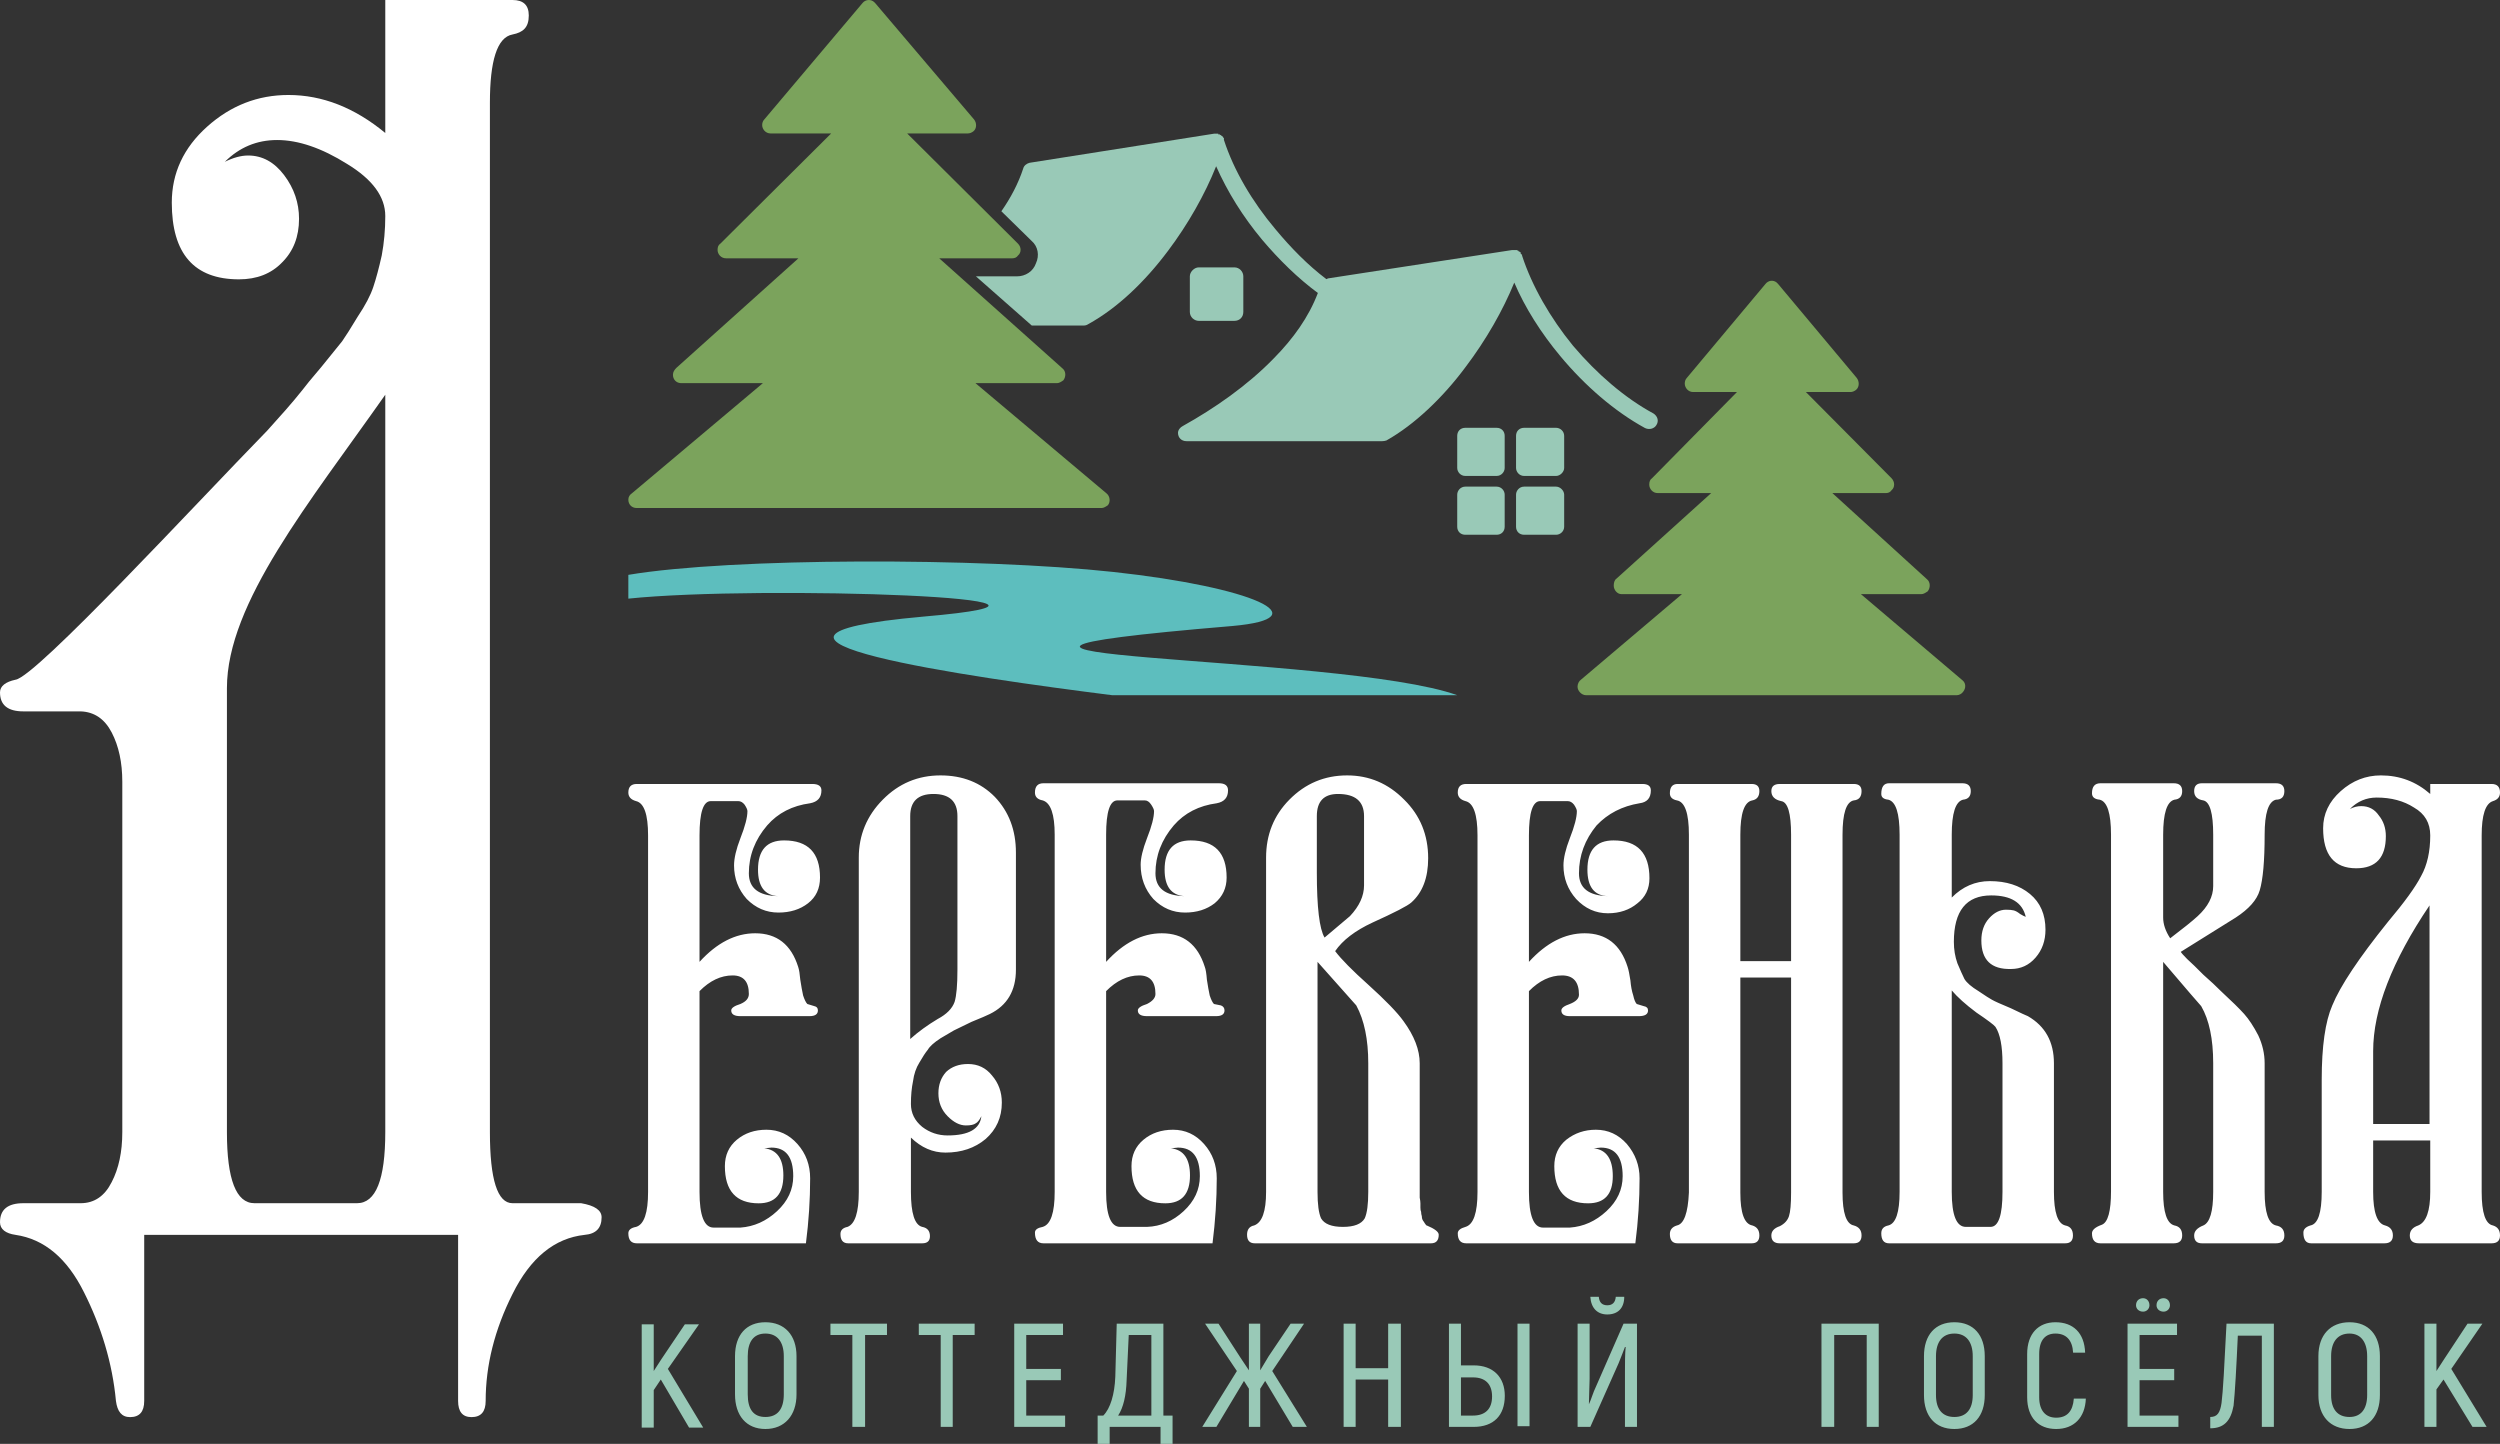
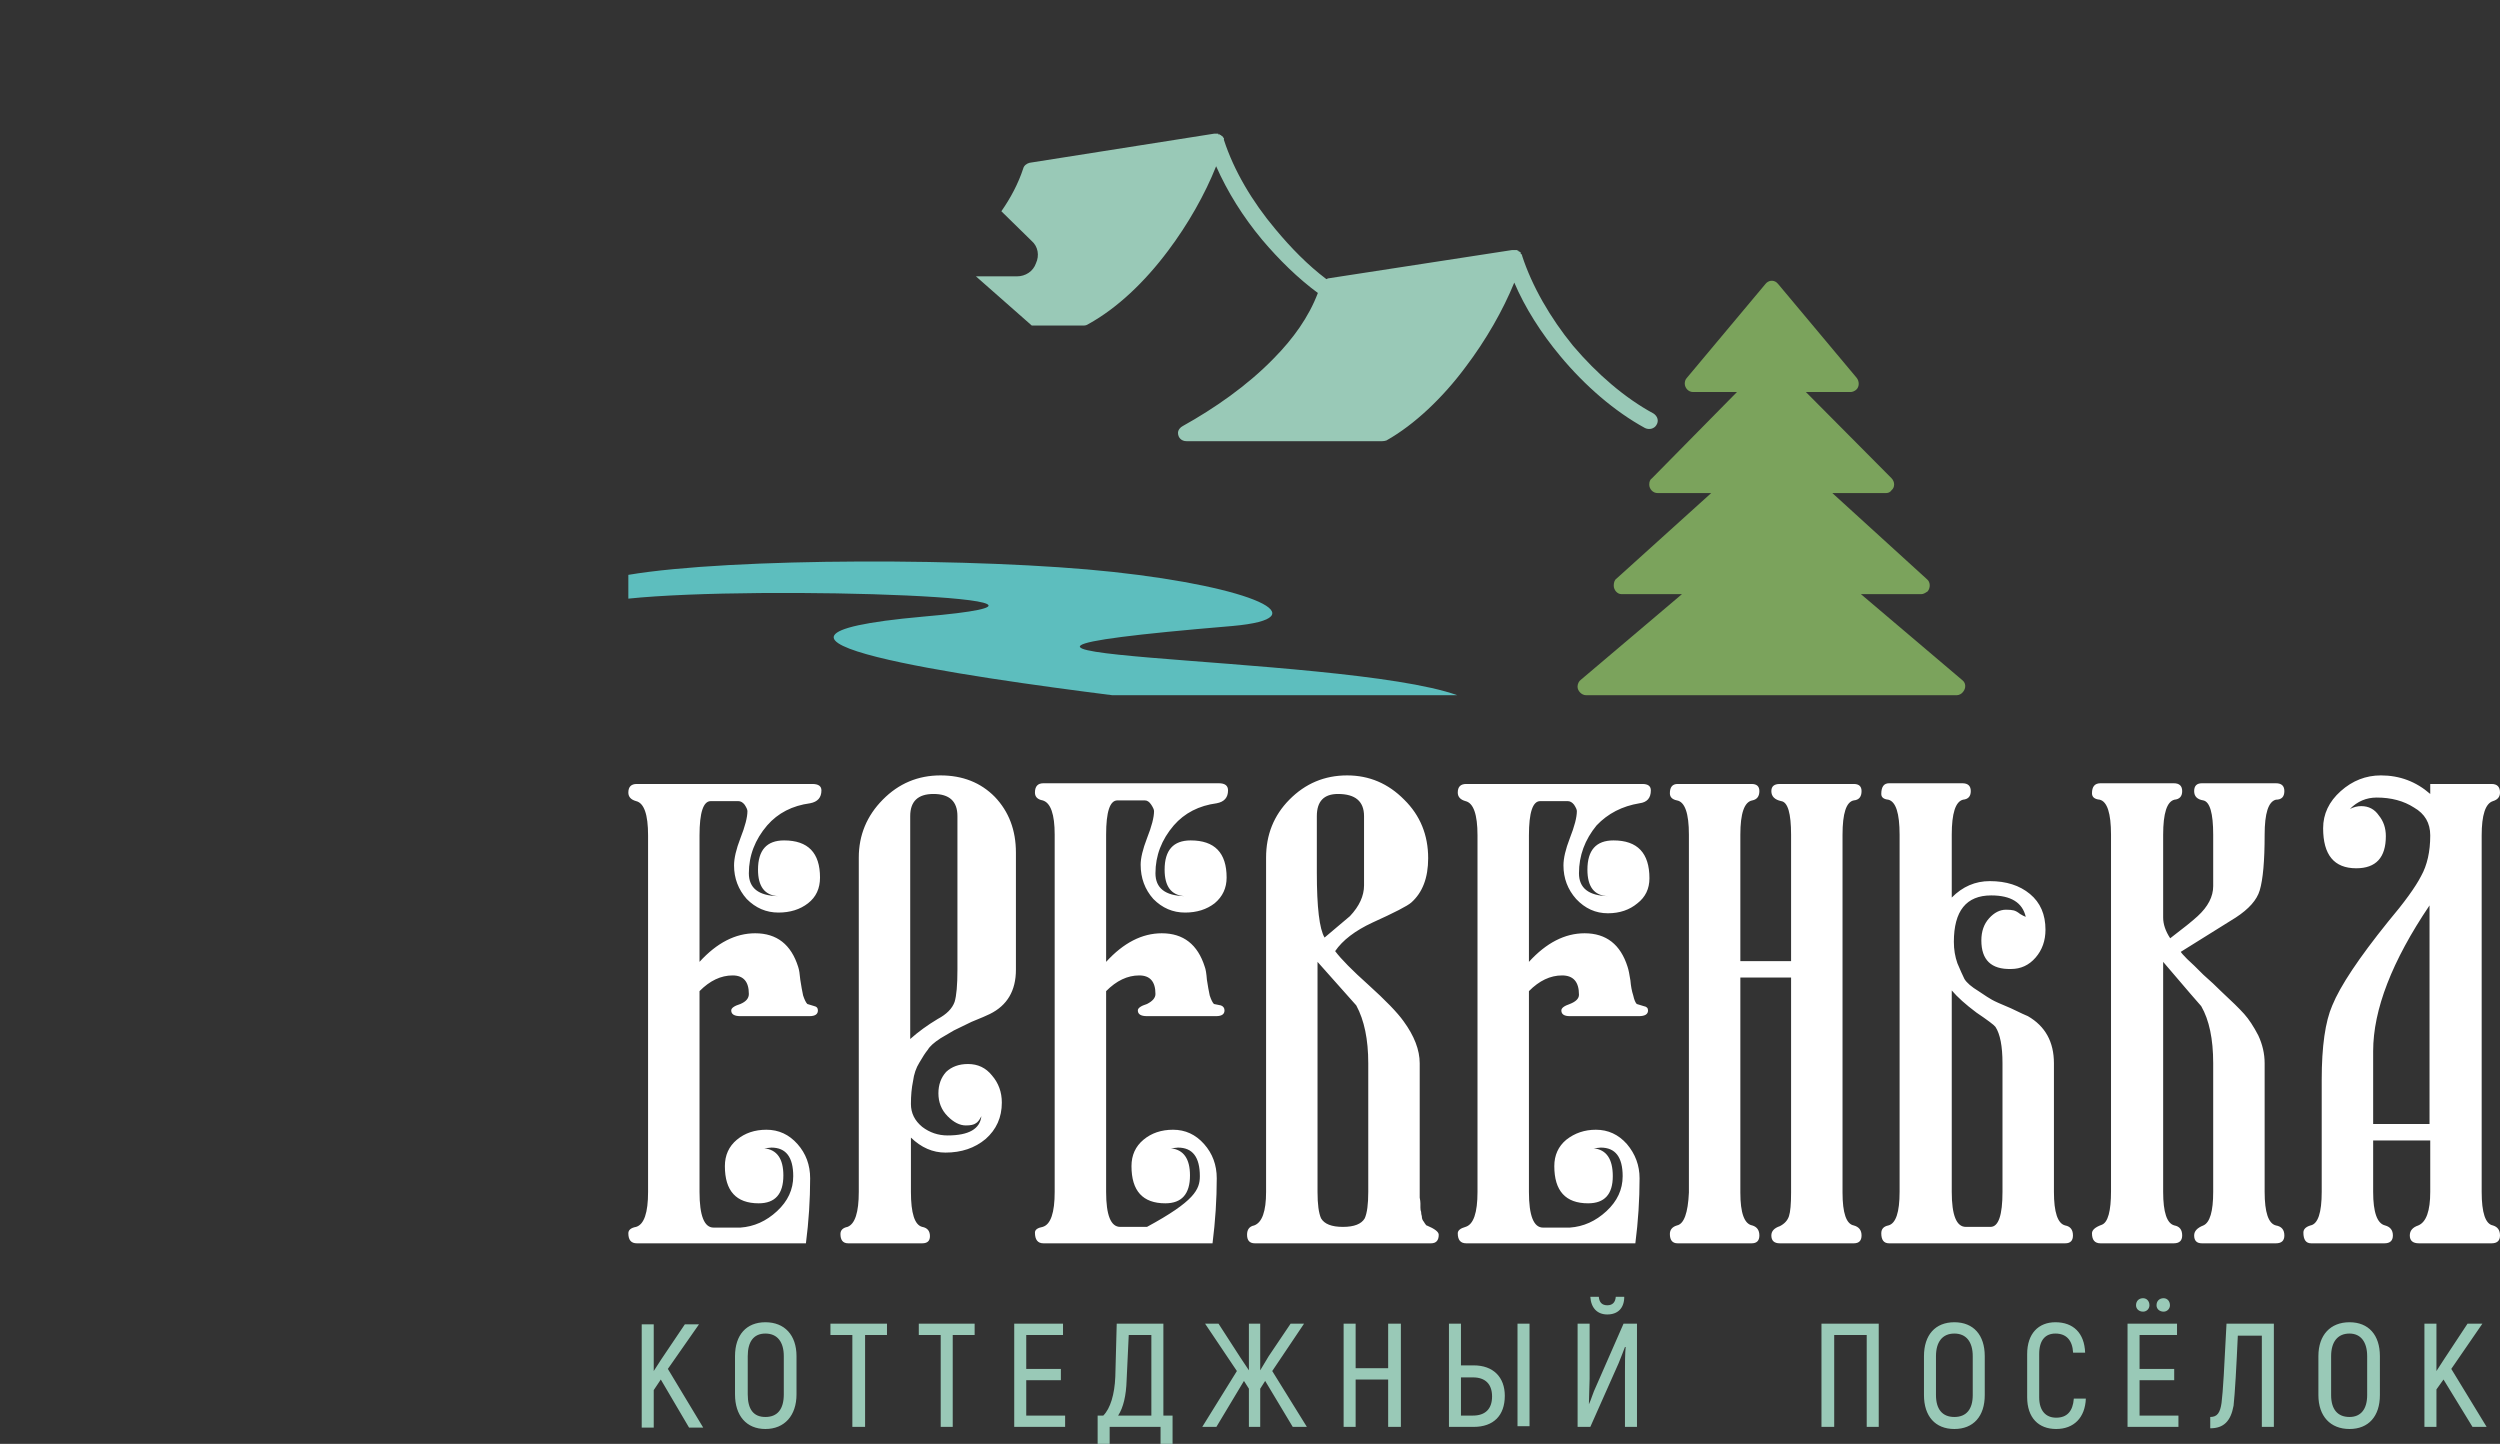
<svg xmlns="http://www.w3.org/2000/svg" width="187" height="108" viewBox="0 0 187 108" fill="none">
  <rect x="0" y="0" width="187" height="108" fill="#333333" stroke="none" />
-   <path fill-rule="evenodd" clip-rule="evenodd" d="M47.633 93C47.211 93 47 92.751 47 92.252C47 92.002 47.193 91.842 47.58 91.771C48.177 91.593 48.476 90.72 48.476 89.153V62.489C48.476 60.921 48.177 60.066 47.58 59.924C47.193 59.817 47 59.603 47 59.282C47 58.855 47.211 58.641 47.633 58.641H60.758C61.214 58.641 61.443 58.801 61.443 59.122C61.443 59.657 61.162 59.977 60.599 60.084C59.264 60.262 58.192 60.814 57.384 61.74C56.47 62.809 56.014 64.002 56.014 65.321C56.014 66.425 56.734 66.995 58.175 67.031C57.191 66.959 56.699 66.3 56.699 65.053C56.699 63.593 57.349 62.863 58.649 62.863C60.441 62.863 61.337 63.789 61.337 65.641C61.337 66.46 61.039 67.102 60.441 67.565C59.844 68.028 59.106 68.26 58.227 68.26C57.314 68.26 56.523 67.921 55.855 67.244C55.223 66.532 54.907 65.695 54.907 64.733C54.907 64.198 55.065 63.522 55.381 62.702C55.732 61.812 55.908 61.135 55.908 60.672C55.908 60.565 55.838 60.405 55.697 60.191C55.557 60.013 55.399 59.924 55.223 59.924H53.167C52.605 59.924 52.324 60.779 52.324 62.489V71.947C53.624 70.522 55.012 69.809 56.488 69.809C58.104 69.809 59.176 70.646 59.703 72.321C59.774 72.534 59.826 72.855 59.861 73.282C59.932 73.746 60.002 74.137 60.072 74.458C60.178 74.779 60.283 74.992 60.389 75.099L60.916 75.26C61.091 75.295 61.179 75.402 61.179 75.58C61.179 75.865 60.968 76.008 60.547 76.008H55.381C54.924 76.008 54.696 75.865 54.696 75.58C54.696 75.402 54.924 75.242 55.381 75.099C55.803 74.921 56.014 74.672 56.014 74.351C56.014 73.425 55.609 72.962 54.801 72.962C53.923 72.962 53.097 73.354 52.324 74.137V89.153C52.324 90.934 52.675 91.824 53.378 91.824H55.381C56.4 91.753 57.314 91.344 58.122 90.595C58.93 89.847 59.334 88.975 59.334 87.977C59.334 86.552 58.79 85.84 57.7 85.84L57.173 85.893C58.122 86 58.596 86.677 58.596 87.924C58.596 89.313 57.981 90.008 56.752 90.008C55.065 90.008 54.221 89.081 54.221 87.229C54.221 86.41 54.52 85.751 55.117 85.252C55.715 84.753 56.453 84.504 57.331 84.504C58.245 84.504 59.018 84.86 59.651 85.573C60.283 86.285 60.599 87.14 60.599 88.137C60.599 89.74 60.494 91.361 60.283 93H47.633ZM75.991 72.534C75.991 74.102 75.341 75.206 74.041 75.847C73.83 75.954 73.373 76.15 72.67 76.435C72.002 76.756 71.563 76.969 71.352 77.076C71.177 77.183 70.843 77.379 70.351 77.664C69.859 77.985 69.543 78.27 69.402 78.519C69.226 78.733 69.016 79.053 68.77 79.481C68.524 79.873 68.365 80.336 68.295 80.87C68.19 81.369 68.137 81.939 68.137 82.58C68.137 83.257 68.418 83.827 68.981 84.29C69.543 84.718 70.175 84.931 70.878 84.931C72.459 84.931 73.303 84.45 73.408 83.489C73.268 83.773 73.127 83.952 72.987 84.023C72.846 84.13 72.6 84.183 72.249 84.183C71.792 84.183 71.335 83.952 70.878 83.489C70.421 83.025 70.193 82.456 70.193 81.779C70.193 81.137 70.386 80.603 70.773 80.176C71.194 79.784 71.739 79.588 72.407 79.588C73.145 79.588 73.742 79.873 74.199 80.443C74.691 81.013 74.937 81.689 74.937 82.473C74.937 83.578 74.533 84.486 73.724 85.198C72.916 85.875 71.915 86.214 70.72 86.214C69.771 86.214 68.91 85.84 68.137 85.092V89.153C68.137 90.756 68.418 91.629 68.981 91.771C69.367 91.842 69.56 92.074 69.56 92.466C69.56 92.822 69.367 93 68.981 93H63.446C63.059 93 62.866 92.768 62.866 92.305C62.866 92.02 63.042 91.842 63.393 91.771C63.955 91.557 64.237 90.684 64.237 89.153V64.145C64.237 62.471 64.834 61.028 66.029 59.817C67.223 58.605 68.664 58 70.351 58C72.002 58 73.355 58.534 74.41 59.603C75.464 60.707 75.991 62.097 75.991 63.771V72.534ZM71.616 61.046C71.616 59.941 71.019 59.389 69.824 59.389C68.664 59.389 68.084 59.941 68.084 61.046V77.718C68.682 77.183 69.367 76.684 70.14 76.221C70.808 75.865 71.229 75.438 71.405 74.939C71.546 74.476 71.616 73.674 71.616 72.534V61.046ZM78.047 93C77.625 93 77.414 92.733 77.414 92.198C77.414 91.985 77.607 91.842 77.994 91.771C78.591 91.593 78.89 90.72 78.89 89.153V62.435C78.89 60.903 78.591 60.048 77.994 59.87C77.607 59.799 77.414 59.603 77.414 59.282C77.414 58.819 77.625 58.588 78.047 58.588H91.172C91.629 58.588 91.857 58.766 91.857 59.122C91.857 59.657 91.576 59.977 91.013 60.084C89.678 60.262 88.606 60.814 87.798 61.74C86.885 62.809 86.428 64.002 86.428 65.321C86.428 66.425 87.148 66.995 88.589 67.031C87.605 66.959 87.113 66.3 87.113 65.053C87.113 63.593 87.763 62.863 89.063 62.863C90.855 62.863 91.751 63.789 91.751 65.641C91.751 66.425 91.453 67.066 90.855 67.565C90.258 68.028 89.52 68.26 88.642 68.26C87.728 68.26 86.937 67.921 86.27 67.244C85.637 66.532 85.321 65.677 85.321 64.679C85.321 64.181 85.479 63.522 85.795 62.702C86.147 61.812 86.322 61.135 86.322 60.672C86.322 60.565 86.252 60.405 86.112 60.191C85.971 59.977 85.813 59.87 85.637 59.87H83.581C83.019 59.87 82.738 60.725 82.738 62.435V71.947C84.038 70.522 85.426 69.809 86.902 69.809C88.519 69.809 89.59 70.646 90.118 72.321C90.188 72.499 90.24 72.819 90.276 73.282C90.346 73.746 90.416 74.137 90.486 74.458C90.592 74.779 90.697 74.992 90.803 75.099L91.33 75.206C91.506 75.277 91.593 75.402 91.593 75.58C91.593 75.865 91.382 76.008 90.961 76.008H85.795C85.338 76.008 85.11 75.865 85.11 75.58C85.11 75.402 85.338 75.242 85.795 75.099C86.217 74.885 86.428 74.636 86.428 74.351C86.428 73.425 86.024 72.962 85.215 72.962C84.337 72.962 83.511 73.354 82.738 74.137V89.153C82.738 90.898 83.089 91.771 83.792 91.771H85.795C86.814 91.735 87.728 91.344 88.536 90.595C89.344 89.847 89.749 88.975 89.749 87.977C89.749 86.552 89.204 85.84 88.114 85.84L87.587 85.893C88.536 86 89.011 86.677 89.011 87.924C89.011 89.313 88.396 90.008 87.166 90.008C85.479 90.008 84.635 89.081 84.635 87.229C84.635 86.41 84.934 85.751 85.532 85.252C86.129 84.753 86.867 84.504 87.746 84.504C88.659 84.504 89.432 84.86 90.065 85.573C90.697 86.285 91.013 87.14 91.013 88.137C91.013 89.705 90.908 91.326 90.697 93H78.047ZM99.869 71.145C100.326 71.751 101.152 72.588 102.346 73.656C103.647 74.832 104.525 75.74 104.982 76.382C105.79 77.486 106.194 78.537 106.194 79.534V89.153C106.194 89.224 106.194 89.366 106.194 89.58C106.229 89.758 106.247 89.901 106.247 90.008C106.247 90.079 106.247 90.186 106.247 90.328C106.247 90.471 106.265 90.578 106.3 90.649C106.3 90.756 106.317 90.863 106.352 90.969C106.352 91.076 106.37 91.165 106.405 91.237C106.44 91.308 106.475 91.361 106.511 91.397C106.546 91.468 106.581 91.522 106.616 91.557C106.651 91.629 106.686 91.664 106.721 91.664C107.319 91.913 107.617 92.145 107.617 92.359C107.617 92.786 107.424 93 107.038 93H93.86C93.473 93 93.28 92.786 93.28 92.359C93.28 91.967 93.456 91.735 93.807 91.664C94.405 91.45 94.703 90.613 94.703 89.153V64.145C94.703 62.435 95.283 60.992 96.443 59.817C97.638 58.605 99.078 58 100.765 58C102.417 58 103.84 58.605 105.035 59.817C106.229 60.992 106.827 62.453 106.827 64.198C106.827 65.659 106.405 66.763 105.562 67.511C105.281 67.761 104.314 68.26 102.663 69.008C101.362 69.613 100.431 70.326 99.869 71.145ZM99.078 70.13L100.976 68.527C101.679 67.779 102.03 67.013 102.03 66.229V61.046C102.03 59.941 101.38 59.389 100.08 59.389C99.026 59.389 98.499 59.941 98.499 61.046V65.267C98.499 67.868 98.692 69.489 99.078 70.13ZM98.551 89.153C98.551 90.079 98.639 90.738 98.815 91.13C99.061 91.557 99.605 91.771 100.449 91.771C101.292 91.771 101.837 91.557 102.083 91.13C102.259 90.738 102.346 90.079 102.346 89.153V79.534C102.346 77.753 102.048 76.31 101.45 75.206L98.551 71.947V89.153ZM109.673 93C109.251 93 109.041 92.751 109.041 92.252C109.041 92.038 109.234 91.878 109.62 91.771C110.218 91.593 110.517 90.72 110.517 89.153V62.489C110.517 60.921 110.218 60.066 109.62 59.924C109.234 59.817 109.041 59.603 109.041 59.282C109.041 58.855 109.251 58.641 109.673 58.641H122.851C123.273 58.641 123.483 58.801 123.483 59.122C123.483 59.692 123.202 60.013 122.64 60.084C121.34 60.298 120.268 60.85 119.425 61.74C118.546 62.809 118.107 64.002 118.107 65.321C118.107 66.425 118.827 66.995 120.268 67.031C119.249 66.995 118.739 66.336 118.739 65.053C118.739 63.593 119.39 62.863 120.69 62.863C122.482 62.863 123.378 63.807 123.378 65.695C123.378 66.478 123.079 67.102 122.482 67.565C121.885 68.064 121.147 68.313 120.268 68.313C119.354 68.313 118.564 67.957 117.896 67.244C117.264 66.532 116.947 65.695 116.947 64.733C116.947 64.198 117.105 63.522 117.422 62.702C117.773 61.812 117.949 61.135 117.949 60.672C117.949 60.565 117.879 60.405 117.738 60.191C117.597 60.013 117.439 59.924 117.264 59.924H115.208C114.646 59.924 114.364 60.779 114.364 62.489V71.947C115.665 70.522 117.053 69.809 118.529 69.809C120.145 69.809 121.217 70.646 121.744 72.321C121.814 72.534 121.885 72.873 121.955 73.336C121.99 73.763 122.06 74.137 122.166 74.458C122.236 74.779 122.324 74.992 122.429 75.099L122.956 75.26C123.167 75.295 123.273 75.402 123.273 75.58C123.273 75.865 123.044 76.008 122.587 76.008H117.422C117 76.008 116.789 75.865 116.789 75.58C116.789 75.402 117 75.242 117.422 75.099C117.879 74.921 118.107 74.689 118.107 74.405C118.107 73.443 117.685 72.962 116.842 72.962C115.963 72.962 115.138 73.354 114.364 74.137V89.153C114.364 90.934 114.716 91.824 115.419 91.824H117.422C118.441 91.753 119.354 91.344 120.163 90.595C120.971 89.847 121.375 88.975 121.375 87.977C121.375 86.552 120.83 85.84 119.741 85.84L119.214 85.893C120.163 86 120.637 86.695 120.637 87.977C120.637 89.331 120.022 90.008 118.792 90.008C117.105 90.008 116.262 89.081 116.262 87.229C116.262 86.41 116.561 85.751 117.158 85.252C117.791 84.753 118.529 84.504 119.372 84.504C120.286 84.504 121.059 84.86 121.691 85.573C122.324 86.321 122.64 87.175 122.64 88.137C122.64 89.74 122.535 91.361 122.324 93H109.673ZM130.178 71.893H133.973V62.435C133.973 60.832 133.727 59.995 133.235 59.924C132.743 59.817 132.497 59.567 132.497 59.175C132.497 58.819 132.708 58.641 133.13 58.641H138.664C139.051 58.641 139.244 58.819 139.244 59.175C139.244 59.603 139.051 59.835 138.664 59.87C138.102 59.977 137.821 60.832 137.821 62.435V89.206C137.821 90.738 138.102 91.557 138.664 91.664C139.051 91.771 139.244 92.02 139.244 92.412C139.244 92.804 139.051 93 138.664 93H133.13C132.708 93 132.497 92.804 132.497 92.412C132.497 92.092 132.708 91.86 133.13 91.718C133.481 91.539 133.709 91.29 133.815 90.969C133.92 90.649 133.973 90.061 133.973 89.206V73.122H130.178V89.206C130.178 90.738 130.476 91.557 131.074 91.664C131.425 91.771 131.601 92.02 131.601 92.412C131.601 92.804 131.408 93 131.021 93H125.486C125.1 93 124.907 92.768 124.907 92.305C124.907 91.985 125.082 91.771 125.434 91.664C125.961 91.557 126.26 90.738 126.33 89.206V62.435C126.33 60.832 126.031 59.977 125.434 59.87C125.082 59.799 124.907 59.621 124.907 59.336C124.907 58.873 125.1 58.641 125.486 58.641H131.021C131.408 58.641 131.601 58.819 131.601 59.175C131.601 59.567 131.425 59.799 131.074 59.87C130.476 59.977 130.178 60.832 130.178 62.435V71.893ZM155.057 92.412C155.057 92.804 154.864 93 154.477 93H141.3C140.913 93 140.72 92.751 140.72 92.252C140.72 91.931 140.896 91.735 141.247 91.664C141.809 91.522 142.09 90.684 142.09 89.153V62.435C142.09 60.832 141.809 59.959 141.247 59.817C140.896 59.781 140.72 59.639 140.72 59.389C140.72 58.855 140.913 58.588 141.3 58.588H146.782C147.203 58.588 147.414 58.784 147.414 59.175C147.414 59.567 147.221 59.781 146.834 59.817C146.272 59.959 145.991 60.832 145.991 62.435V67.137C146.799 66.318 147.748 65.908 148.837 65.908C150.067 65.908 151.069 66.229 151.842 66.87C152.615 67.511 153.002 68.402 153.002 69.542C153.002 70.361 152.756 71.056 152.264 71.626C151.772 72.196 151.157 72.481 150.419 72.481C148.943 72.516 148.205 71.804 148.205 70.344C148.205 69.667 148.398 69.115 148.785 68.687C149.171 68.26 149.593 68.046 150.05 68.046C150.296 68.046 150.489 68.064 150.63 68.099C150.77 68.135 150.928 68.224 151.104 68.366C151.28 68.473 151.42 68.544 151.526 68.58C151.28 67.511 150.419 66.977 148.943 66.977C147.08 66.977 146.149 68.135 146.149 70.45C146.149 71.02 146.237 71.555 146.413 72.053C146.624 72.552 146.799 72.944 146.94 73.229C147.115 73.514 147.467 73.817 147.994 74.137C148.521 74.494 148.855 74.707 148.995 74.779C149.171 74.885 149.646 75.099 150.419 75.42C151.157 75.776 151.578 75.972 151.684 76.008C152.984 76.756 153.634 77.931 153.634 79.534V89.153C153.634 90.684 153.915 91.522 154.477 91.664C154.864 91.735 155.057 91.985 155.057 92.412ZM149.786 79.534C149.786 78.252 149.61 77.344 149.259 76.809C149.154 76.667 148.679 76.31 147.836 75.74C147.028 75.135 146.413 74.583 145.991 74.084V89.153C145.991 90.898 146.342 91.771 147.045 91.771H148.89C149.487 91.771 149.786 90.898 149.786 89.153V79.534ZM163.122 71.198C163.157 71.27 163.315 71.448 163.596 71.733C163.913 72.018 164.317 72.41 164.809 72.908C165.336 73.371 165.775 73.781 166.126 74.137C166.935 74.885 167.515 75.455 167.866 75.847C168.217 76.239 168.569 76.773 168.92 77.45C169.236 78.127 169.395 78.822 169.395 79.534V89.153C169.395 90.684 169.676 91.522 170.238 91.664C170.66 91.735 170.87 91.985 170.87 92.412C170.87 92.804 170.66 93 170.238 93H164.703C164.317 93 164.123 92.804 164.123 92.412C164.123 92.092 164.352 91.842 164.809 91.664C165.301 91.45 165.547 90.613 165.547 89.153V79.534C165.547 77.718 165.248 76.293 164.651 75.26C164.545 75.153 163.596 74.048 161.804 71.947V89.153C161.804 90.684 162.085 91.522 162.648 91.664C163.034 91.735 163.227 91.985 163.227 92.412C163.227 92.804 163.017 93 162.595 93H157.113C156.691 93 156.48 92.751 156.48 92.252C156.48 92.002 156.726 91.789 157.218 91.611C157.675 91.433 157.904 90.595 157.904 89.099V62.435C157.904 60.832 157.622 59.959 157.06 59.817C156.674 59.781 156.48 59.621 156.48 59.336C156.48 58.837 156.691 58.588 157.113 58.588H162.595C163.017 58.588 163.227 58.784 163.227 59.175C163.227 59.567 163.034 59.781 162.648 59.817C162.085 59.959 161.804 60.832 161.804 62.435V68.633C161.804 69.132 161.98 69.649 162.331 70.183C163.315 69.435 164.001 68.883 164.387 68.527C165.16 67.814 165.547 67.066 165.547 66.282V62.435C165.547 60.832 165.301 59.977 164.809 59.87C164.352 59.799 164.123 59.567 164.123 59.175C164.123 58.784 164.317 58.588 164.703 58.588H170.238C170.66 58.588 170.87 58.784 170.87 59.175C170.87 59.603 170.66 59.817 170.238 59.817C169.676 59.959 169.395 60.832 169.395 62.435C169.395 64.394 169.272 65.784 169.026 66.603C168.815 67.316 168.217 67.992 167.233 68.633L163.122 71.198ZM186.367 58.641C186.789 58.641 187 58.855 187 59.282C187 59.603 186.824 59.817 186.473 59.924C185.911 60.102 185.629 60.957 185.629 62.489V89.153C185.629 90.72 185.911 91.557 186.473 91.664C186.824 91.771 187 92.02 187 92.412C187 92.804 186.789 93 186.367 93H180.938C180.481 93 180.253 92.804 180.253 92.412C180.253 92.056 180.464 91.807 180.885 91.664C181.483 91.415 181.782 90.578 181.782 89.153V85.305H177.512V89.153C177.512 90.684 177.811 91.522 178.408 91.664C178.795 91.771 178.988 92.02 178.988 92.412C178.988 92.804 178.777 93 178.355 93H172.873C172.487 93 172.294 92.733 172.294 92.198C172.294 91.949 172.469 91.771 172.821 91.664C173.383 91.557 173.664 90.72 173.664 89.153V80.763C173.664 78.27 173.928 76.417 174.455 75.206C175.052 73.746 176.44 71.662 178.619 68.954C179.849 67.494 180.675 66.354 181.096 65.534C181.553 64.715 181.782 63.7 181.782 62.489C181.782 61.562 181.377 60.868 180.569 60.405C179.796 59.906 178.865 59.657 177.776 59.657C177.003 59.657 176.335 59.941 175.773 60.511C176.054 60.369 176.335 60.298 176.616 60.298C177.178 60.298 177.617 60.529 177.934 60.992C178.285 61.42 178.461 61.936 178.461 62.542C178.461 64.145 177.723 64.947 176.247 64.947C174.595 64.947 173.77 63.949 173.77 61.954C173.77 60.885 174.209 59.959 175.087 59.175C175.966 58.392 176.967 58 178.092 58C179.497 58 180.727 58.463 181.782 59.389V58.641H186.367ZM181.729 84.076V67.725C178.918 71.893 177.512 75.527 177.512 78.626V84.076H181.729Z" fill="white" />
+   <path fill-rule="evenodd" clip-rule="evenodd" d="M47.633 93C47.211 93 47 92.751 47 92.252C47 92.002 47.193 91.842 47.58 91.771C48.177 91.593 48.476 90.72 48.476 89.153V62.489C48.476 60.921 48.177 60.066 47.58 59.924C47.193 59.817 47 59.603 47 59.282C47 58.855 47.211 58.641 47.633 58.641H60.758C61.214 58.641 61.443 58.801 61.443 59.122C61.443 59.657 61.162 59.977 60.599 60.084C59.264 60.262 58.192 60.814 57.384 61.74C56.47 62.809 56.014 64.002 56.014 65.321C56.014 66.425 56.734 66.995 58.175 67.031C57.191 66.959 56.699 66.3 56.699 65.053C56.699 63.593 57.349 62.863 58.649 62.863C60.441 62.863 61.337 63.789 61.337 65.641C61.337 66.46 61.039 67.102 60.441 67.565C59.844 68.028 59.106 68.26 58.227 68.26C57.314 68.26 56.523 67.921 55.855 67.244C55.223 66.532 54.907 65.695 54.907 64.733C54.907 64.198 55.065 63.522 55.381 62.702C55.732 61.812 55.908 61.135 55.908 60.672C55.908 60.565 55.838 60.405 55.697 60.191C55.557 60.013 55.399 59.924 55.223 59.924H53.167C52.605 59.924 52.324 60.779 52.324 62.489V71.947C53.624 70.522 55.012 69.809 56.488 69.809C58.104 69.809 59.176 70.646 59.703 72.321C59.774 72.534 59.826 72.855 59.861 73.282C59.932 73.746 60.002 74.137 60.072 74.458C60.178 74.779 60.283 74.992 60.389 75.099L60.916 75.26C61.091 75.295 61.179 75.402 61.179 75.58C61.179 75.865 60.968 76.008 60.547 76.008H55.381C54.924 76.008 54.696 75.865 54.696 75.58C54.696 75.402 54.924 75.242 55.381 75.099C55.803 74.921 56.014 74.672 56.014 74.351C56.014 73.425 55.609 72.962 54.801 72.962C53.923 72.962 53.097 73.354 52.324 74.137V89.153C52.324 90.934 52.675 91.824 53.378 91.824H55.381C56.4 91.753 57.314 91.344 58.122 90.595C58.93 89.847 59.334 88.975 59.334 87.977C59.334 86.552 58.79 85.84 57.7 85.84L57.173 85.893C58.122 86 58.596 86.677 58.596 87.924C58.596 89.313 57.981 90.008 56.752 90.008C55.065 90.008 54.221 89.081 54.221 87.229C54.221 86.41 54.52 85.751 55.117 85.252C55.715 84.753 56.453 84.504 57.331 84.504C58.245 84.504 59.018 84.86 59.651 85.573C60.283 86.285 60.599 87.14 60.599 88.137C60.599 89.74 60.494 91.361 60.283 93H47.633ZM75.991 72.534C75.991 74.102 75.341 75.206 74.041 75.847C73.83 75.954 73.373 76.15 72.67 76.435C72.002 76.756 71.563 76.969 71.352 77.076C71.177 77.183 70.843 77.379 70.351 77.664C69.859 77.985 69.543 78.27 69.402 78.519C69.226 78.733 69.016 79.053 68.77 79.481C68.524 79.873 68.365 80.336 68.295 80.87C68.19 81.369 68.137 81.939 68.137 82.58C68.137 83.257 68.418 83.827 68.981 84.29C69.543 84.718 70.175 84.931 70.878 84.931C72.459 84.931 73.303 84.45 73.408 83.489C73.268 83.773 73.127 83.952 72.987 84.023C72.846 84.13 72.6 84.183 72.249 84.183C71.792 84.183 71.335 83.952 70.878 83.489C70.421 83.025 70.193 82.456 70.193 81.779C70.193 81.137 70.386 80.603 70.773 80.176C71.194 79.784 71.739 79.588 72.407 79.588C73.145 79.588 73.742 79.873 74.199 80.443C74.691 81.013 74.937 81.689 74.937 82.473C74.937 83.578 74.533 84.486 73.724 85.198C72.916 85.875 71.915 86.214 70.72 86.214C69.771 86.214 68.91 85.84 68.137 85.092V89.153C68.137 90.756 68.418 91.629 68.981 91.771C69.367 91.842 69.56 92.074 69.56 92.466C69.56 92.822 69.367 93 68.981 93H63.446C63.059 93 62.866 92.768 62.866 92.305C62.866 92.02 63.042 91.842 63.393 91.771C63.955 91.557 64.237 90.684 64.237 89.153V64.145C64.237 62.471 64.834 61.028 66.029 59.817C67.223 58.605 68.664 58 70.351 58C72.002 58 73.355 58.534 74.41 59.603C75.464 60.707 75.991 62.097 75.991 63.771V72.534ZM71.616 61.046C71.616 59.941 71.019 59.389 69.824 59.389C68.664 59.389 68.084 59.941 68.084 61.046V77.718C68.682 77.183 69.367 76.684 70.14 76.221C70.808 75.865 71.229 75.438 71.405 74.939C71.546 74.476 71.616 73.674 71.616 72.534V61.046ZM78.047 93C77.625 93 77.414 92.733 77.414 92.198C77.414 91.985 77.607 91.842 77.994 91.771C78.591 91.593 78.89 90.72 78.89 89.153V62.435C78.89 60.903 78.591 60.048 77.994 59.87C77.607 59.799 77.414 59.603 77.414 59.282C77.414 58.819 77.625 58.588 78.047 58.588H91.172C91.629 58.588 91.857 58.766 91.857 59.122C91.857 59.657 91.576 59.977 91.013 60.084C89.678 60.262 88.606 60.814 87.798 61.74C86.885 62.809 86.428 64.002 86.428 65.321C86.428 66.425 87.148 66.995 88.589 67.031C87.605 66.959 87.113 66.3 87.113 65.053C87.113 63.593 87.763 62.863 89.063 62.863C90.855 62.863 91.751 63.789 91.751 65.641C91.751 66.425 91.453 67.066 90.855 67.565C90.258 68.028 89.52 68.26 88.642 68.26C87.728 68.26 86.937 67.921 86.27 67.244C85.637 66.532 85.321 65.677 85.321 64.679C85.321 64.181 85.479 63.522 85.795 62.702C86.147 61.812 86.322 61.135 86.322 60.672C86.322 60.565 86.252 60.405 86.112 60.191C85.971 59.977 85.813 59.87 85.637 59.87H83.581C83.019 59.87 82.738 60.725 82.738 62.435V71.947C84.038 70.522 85.426 69.809 86.902 69.809C88.519 69.809 89.59 70.646 90.118 72.321C90.188 72.499 90.24 72.819 90.276 73.282C90.346 73.746 90.416 74.137 90.486 74.458C90.592 74.779 90.697 74.992 90.803 75.099L91.33 75.206C91.506 75.277 91.593 75.402 91.593 75.58C91.593 75.865 91.382 76.008 90.961 76.008H85.795C85.338 76.008 85.11 75.865 85.11 75.58C85.11 75.402 85.338 75.242 85.795 75.099C86.217 74.885 86.428 74.636 86.428 74.351C86.428 73.425 86.024 72.962 85.215 72.962C84.337 72.962 83.511 73.354 82.738 74.137V89.153C82.738 90.898 83.089 91.771 83.792 91.771H85.795C89.344 89.847 89.749 88.975 89.749 87.977C89.749 86.552 89.204 85.84 88.114 85.84L87.587 85.893C88.536 86 89.011 86.677 89.011 87.924C89.011 89.313 88.396 90.008 87.166 90.008C85.479 90.008 84.635 89.081 84.635 87.229C84.635 86.41 84.934 85.751 85.532 85.252C86.129 84.753 86.867 84.504 87.746 84.504C88.659 84.504 89.432 84.86 90.065 85.573C90.697 86.285 91.013 87.14 91.013 88.137C91.013 89.705 90.908 91.326 90.697 93H78.047ZM99.869 71.145C100.326 71.751 101.152 72.588 102.346 73.656C103.647 74.832 104.525 75.74 104.982 76.382C105.79 77.486 106.194 78.537 106.194 79.534V89.153C106.194 89.224 106.194 89.366 106.194 89.58C106.229 89.758 106.247 89.901 106.247 90.008C106.247 90.079 106.247 90.186 106.247 90.328C106.247 90.471 106.265 90.578 106.3 90.649C106.3 90.756 106.317 90.863 106.352 90.969C106.352 91.076 106.37 91.165 106.405 91.237C106.44 91.308 106.475 91.361 106.511 91.397C106.546 91.468 106.581 91.522 106.616 91.557C106.651 91.629 106.686 91.664 106.721 91.664C107.319 91.913 107.617 92.145 107.617 92.359C107.617 92.786 107.424 93 107.038 93H93.86C93.473 93 93.28 92.786 93.28 92.359C93.28 91.967 93.456 91.735 93.807 91.664C94.405 91.45 94.703 90.613 94.703 89.153V64.145C94.703 62.435 95.283 60.992 96.443 59.817C97.638 58.605 99.078 58 100.765 58C102.417 58 103.84 58.605 105.035 59.817C106.229 60.992 106.827 62.453 106.827 64.198C106.827 65.659 106.405 66.763 105.562 67.511C105.281 67.761 104.314 68.26 102.663 69.008C101.362 69.613 100.431 70.326 99.869 71.145ZM99.078 70.13L100.976 68.527C101.679 67.779 102.03 67.013 102.03 66.229V61.046C102.03 59.941 101.38 59.389 100.08 59.389C99.026 59.389 98.499 59.941 98.499 61.046V65.267C98.499 67.868 98.692 69.489 99.078 70.13ZM98.551 89.153C98.551 90.079 98.639 90.738 98.815 91.13C99.061 91.557 99.605 91.771 100.449 91.771C101.292 91.771 101.837 91.557 102.083 91.13C102.259 90.738 102.346 90.079 102.346 89.153V79.534C102.346 77.753 102.048 76.31 101.45 75.206L98.551 71.947V89.153ZM109.673 93C109.251 93 109.041 92.751 109.041 92.252C109.041 92.038 109.234 91.878 109.62 91.771C110.218 91.593 110.517 90.72 110.517 89.153V62.489C110.517 60.921 110.218 60.066 109.62 59.924C109.234 59.817 109.041 59.603 109.041 59.282C109.041 58.855 109.251 58.641 109.673 58.641H122.851C123.273 58.641 123.483 58.801 123.483 59.122C123.483 59.692 123.202 60.013 122.64 60.084C121.34 60.298 120.268 60.85 119.425 61.74C118.546 62.809 118.107 64.002 118.107 65.321C118.107 66.425 118.827 66.995 120.268 67.031C119.249 66.995 118.739 66.336 118.739 65.053C118.739 63.593 119.39 62.863 120.69 62.863C122.482 62.863 123.378 63.807 123.378 65.695C123.378 66.478 123.079 67.102 122.482 67.565C121.885 68.064 121.147 68.313 120.268 68.313C119.354 68.313 118.564 67.957 117.896 67.244C117.264 66.532 116.947 65.695 116.947 64.733C116.947 64.198 117.105 63.522 117.422 62.702C117.773 61.812 117.949 61.135 117.949 60.672C117.949 60.565 117.879 60.405 117.738 60.191C117.597 60.013 117.439 59.924 117.264 59.924H115.208C114.646 59.924 114.364 60.779 114.364 62.489V71.947C115.665 70.522 117.053 69.809 118.529 69.809C120.145 69.809 121.217 70.646 121.744 72.321C121.814 72.534 121.885 72.873 121.955 73.336C121.99 73.763 122.06 74.137 122.166 74.458C122.236 74.779 122.324 74.992 122.429 75.099L122.956 75.26C123.167 75.295 123.273 75.402 123.273 75.58C123.273 75.865 123.044 76.008 122.587 76.008H117.422C117 76.008 116.789 75.865 116.789 75.58C116.789 75.402 117 75.242 117.422 75.099C117.879 74.921 118.107 74.689 118.107 74.405C118.107 73.443 117.685 72.962 116.842 72.962C115.963 72.962 115.138 73.354 114.364 74.137V89.153C114.364 90.934 114.716 91.824 115.419 91.824H117.422C118.441 91.753 119.354 91.344 120.163 90.595C120.971 89.847 121.375 88.975 121.375 87.977C121.375 86.552 120.83 85.84 119.741 85.84L119.214 85.893C120.163 86 120.637 86.695 120.637 87.977C120.637 89.331 120.022 90.008 118.792 90.008C117.105 90.008 116.262 89.081 116.262 87.229C116.262 86.41 116.561 85.751 117.158 85.252C117.791 84.753 118.529 84.504 119.372 84.504C120.286 84.504 121.059 84.86 121.691 85.573C122.324 86.321 122.64 87.175 122.64 88.137C122.64 89.74 122.535 91.361 122.324 93H109.673ZM130.178 71.893H133.973V62.435C133.973 60.832 133.727 59.995 133.235 59.924C132.743 59.817 132.497 59.567 132.497 59.175C132.497 58.819 132.708 58.641 133.13 58.641H138.664C139.051 58.641 139.244 58.819 139.244 59.175C139.244 59.603 139.051 59.835 138.664 59.87C138.102 59.977 137.821 60.832 137.821 62.435V89.206C137.821 90.738 138.102 91.557 138.664 91.664C139.051 91.771 139.244 92.02 139.244 92.412C139.244 92.804 139.051 93 138.664 93H133.13C132.708 93 132.497 92.804 132.497 92.412C132.497 92.092 132.708 91.86 133.13 91.718C133.481 91.539 133.709 91.29 133.815 90.969C133.92 90.649 133.973 90.061 133.973 89.206V73.122H130.178V89.206C130.178 90.738 130.476 91.557 131.074 91.664C131.425 91.771 131.601 92.02 131.601 92.412C131.601 92.804 131.408 93 131.021 93H125.486C125.1 93 124.907 92.768 124.907 92.305C124.907 91.985 125.082 91.771 125.434 91.664C125.961 91.557 126.26 90.738 126.33 89.206V62.435C126.33 60.832 126.031 59.977 125.434 59.87C125.082 59.799 124.907 59.621 124.907 59.336C124.907 58.873 125.1 58.641 125.486 58.641H131.021C131.408 58.641 131.601 58.819 131.601 59.175C131.601 59.567 131.425 59.799 131.074 59.87C130.476 59.977 130.178 60.832 130.178 62.435V71.893ZM155.057 92.412C155.057 92.804 154.864 93 154.477 93H141.3C140.913 93 140.72 92.751 140.72 92.252C140.72 91.931 140.896 91.735 141.247 91.664C141.809 91.522 142.09 90.684 142.09 89.153V62.435C142.09 60.832 141.809 59.959 141.247 59.817C140.896 59.781 140.72 59.639 140.72 59.389C140.72 58.855 140.913 58.588 141.3 58.588H146.782C147.203 58.588 147.414 58.784 147.414 59.175C147.414 59.567 147.221 59.781 146.834 59.817C146.272 59.959 145.991 60.832 145.991 62.435V67.137C146.799 66.318 147.748 65.908 148.837 65.908C150.067 65.908 151.069 66.229 151.842 66.87C152.615 67.511 153.002 68.402 153.002 69.542C153.002 70.361 152.756 71.056 152.264 71.626C151.772 72.196 151.157 72.481 150.419 72.481C148.943 72.516 148.205 71.804 148.205 70.344C148.205 69.667 148.398 69.115 148.785 68.687C149.171 68.26 149.593 68.046 150.05 68.046C150.296 68.046 150.489 68.064 150.63 68.099C150.77 68.135 150.928 68.224 151.104 68.366C151.28 68.473 151.42 68.544 151.526 68.58C151.28 67.511 150.419 66.977 148.943 66.977C147.08 66.977 146.149 68.135 146.149 70.45C146.149 71.02 146.237 71.555 146.413 72.053C146.624 72.552 146.799 72.944 146.94 73.229C147.115 73.514 147.467 73.817 147.994 74.137C148.521 74.494 148.855 74.707 148.995 74.779C149.171 74.885 149.646 75.099 150.419 75.42C151.157 75.776 151.578 75.972 151.684 76.008C152.984 76.756 153.634 77.931 153.634 79.534V89.153C153.634 90.684 153.915 91.522 154.477 91.664C154.864 91.735 155.057 91.985 155.057 92.412ZM149.786 79.534C149.786 78.252 149.61 77.344 149.259 76.809C149.154 76.667 148.679 76.31 147.836 75.74C147.028 75.135 146.413 74.583 145.991 74.084V89.153C145.991 90.898 146.342 91.771 147.045 91.771H148.89C149.487 91.771 149.786 90.898 149.786 89.153V79.534ZM163.122 71.198C163.157 71.27 163.315 71.448 163.596 71.733C163.913 72.018 164.317 72.41 164.809 72.908C165.336 73.371 165.775 73.781 166.126 74.137C166.935 74.885 167.515 75.455 167.866 75.847C168.217 76.239 168.569 76.773 168.92 77.45C169.236 78.127 169.395 78.822 169.395 79.534V89.153C169.395 90.684 169.676 91.522 170.238 91.664C170.66 91.735 170.87 91.985 170.87 92.412C170.87 92.804 170.66 93 170.238 93H164.703C164.317 93 164.123 92.804 164.123 92.412C164.123 92.092 164.352 91.842 164.809 91.664C165.301 91.45 165.547 90.613 165.547 89.153V79.534C165.547 77.718 165.248 76.293 164.651 75.26C164.545 75.153 163.596 74.048 161.804 71.947V89.153C161.804 90.684 162.085 91.522 162.648 91.664C163.034 91.735 163.227 91.985 163.227 92.412C163.227 92.804 163.017 93 162.595 93H157.113C156.691 93 156.48 92.751 156.48 92.252C156.48 92.002 156.726 91.789 157.218 91.611C157.675 91.433 157.904 90.595 157.904 89.099V62.435C157.904 60.832 157.622 59.959 157.06 59.817C156.674 59.781 156.48 59.621 156.48 59.336C156.48 58.837 156.691 58.588 157.113 58.588H162.595C163.017 58.588 163.227 58.784 163.227 59.175C163.227 59.567 163.034 59.781 162.648 59.817C162.085 59.959 161.804 60.832 161.804 62.435V68.633C161.804 69.132 161.98 69.649 162.331 70.183C163.315 69.435 164.001 68.883 164.387 68.527C165.16 67.814 165.547 67.066 165.547 66.282V62.435C165.547 60.832 165.301 59.977 164.809 59.87C164.352 59.799 164.123 59.567 164.123 59.175C164.123 58.784 164.317 58.588 164.703 58.588H170.238C170.66 58.588 170.87 58.784 170.87 59.175C170.87 59.603 170.66 59.817 170.238 59.817C169.676 59.959 169.395 60.832 169.395 62.435C169.395 64.394 169.272 65.784 169.026 66.603C168.815 67.316 168.217 67.992 167.233 68.633L163.122 71.198ZM186.367 58.641C186.789 58.641 187 58.855 187 59.282C187 59.603 186.824 59.817 186.473 59.924C185.911 60.102 185.629 60.957 185.629 62.489V89.153C185.629 90.72 185.911 91.557 186.473 91.664C186.824 91.771 187 92.02 187 92.412C187 92.804 186.789 93 186.367 93H180.938C180.481 93 180.253 92.804 180.253 92.412C180.253 92.056 180.464 91.807 180.885 91.664C181.483 91.415 181.782 90.578 181.782 89.153V85.305H177.512V89.153C177.512 90.684 177.811 91.522 178.408 91.664C178.795 91.771 178.988 92.02 178.988 92.412C178.988 92.804 178.777 93 178.355 93H172.873C172.487 93 172.294 92.733 172.294 92.198C172.294 91.949 172.469 91.771 172.821 91.664C173.383 91.557 173.664 90.72 173.664 89.153V80.763C173.664 78.27 173.928 76.417 174.455 75.206C175.052 73.746 176.44 71.662 178.619 68.954C179.849 67.494 180.675 66.354 181.096 65.534C181.553 64.715 181.782 63.7 181.782 62.489C181.782 61.562 181.377 60.868 180.569 60.405C179.796 59.906 178.865 59.657 177.776 59.657C177.003 59.657 176.335 59.941 175.773 60.511C176.054 60.369 176.335 60.298 176.616 60.298C177.178 60.298 177.617 60.529 177.934 60.992C178.285 61.42 178.461 61.936 178.461 62.542C178.461 64.145 177.723 64.947 176.247 64.947C174.595 64.947 173.77 63.949 173.77 61.954C173.77 60.885 174.209 59.959 175.087 59.175C175.966 58.392 176.967 58 178.092 58C179.497 58 180.727 58.463 181.782 59.389V58.641H186.367ZM181.729 84.076V67.725C178.918 71.893 177.512 75.527 177.512 78.626V84.076H181.729Z" fill="white" />
  <path fill-rule="evenodd" clip-rule="evenodd" d="M49.428 103.188L48.899 103.981V106.784H48V99.062H48.899V102.553L49.48 101.654L51.225 99.062H52.283L49.956 102.394L52.6 106.784H51.542L49.428 103.188ZM54.979 104.298V101.442C54.979 99.856 55.825 98.904 57.253 98.904C58.681 98.904 59.579 99.856 59.579 101.442V104.298C59.579 105.885 58.681 106.889 57.253 106.889C55.825 106.889 54.979 105.885 54.979 104.298ZM58.628 104.298V101.442C58.628 100.385 58.152 99.75 57.253 99.75C56.354 99.75 55.931 100.385 55.931 101.442V104.298C55.931 105.409 56.354 105.99 57.253 105.99C58.152 105.99 58.628 105.409 58.628 104.298ZM66.347 99.856H64.708V106.731H63.756V99.856H62.117V99.01H66.347V99.856ZM72.903 99.856H71.264V106.731H70.365V99.856H68.726V99.01H72.903V99.856ZM79.671 105.885V106.731H75.864V99.01H79.513V99.856H76.763V102.394H79.354V103.24H76.763V105.885H79.671ZM87.708 105.885V108H86.809V106.731H83.002V108H82.103V105.885H82.526C83.055 105.356 83.372 104.298 83.425 102.976L83.531 99.01H87.021V105.885H87.708ZM86.122 99.856H84.43L84.271 103.24C84.236 104.404 84.025 105.285 83.637 105.885H86.122V99.856ZM94.635 103.293L94.264 103.875V106.731H93.418V103.875L93.048 103.293L90.986 106.731H89.929L92.519 102.553L90.14 99.01H91.145L92.784 101.548L93.418 102.5V99.01H94.264V102.5L94.899 101.442L96.538 99.01H97.543L95.163 102.553L97.754 106.731H96.697L94.635 103.293ZM104.786 99.01V106.731H103.834V103.188H101.402V106.731H100.503V99.01H101.402V102.341H103.834V99.01H104.786ZM108.382 99.01H109.28V102.13H110.232C111.713 102.13 112.559 103.029 112.559 104.404C112.559 105.885 111.713 106.731 110.232 106.731H108.382V99.01ZM113.51 99.01H114.409V106.678H113.51V99.01ZM110.179 105.885C111.078 105.885 111.607 105.409 111.607 104.457C111.607 103.505 111.078 103.029 110.179 103.029H109.28V105.885H110.179ZM118.956 97H119.591C119.626 97.423 119.838 97.635 120.225 97.635C120.613 97.635 120.825 97.423 120.86 97H121.494C121.494 97.846 121.018 98.322 120.225 98.322C119.485 98.322 119.009 97.846 118.956 97ZM118.005 99.01H118.903V103.135C118.903 103.611 118.851 104.457 118.851 104.986V105.038C119.009 104.721 119.168 104.139 119.379 103.716L121.441 99.01H122.446V106.731H121.547V102.553C121.547 102.077 121.547 101.231 121.6 100.755H121.547C121.441 101.019 121.23 101.601 121.071 101.971L118.956 106.731H118.005V99.01ZM140.529 106.731H139.63V99.856H137.198V106.731H136.246V99.01H140.529V106.731ZM143.913 104.351V101.442C143.913 99.856 144.759 98.904 146.186 98.904C147.614 98.904 148.46 99.856 148.46 101.442V104.351C148.46 105.937 147.614 106.889 146.186 106.889C144.759 106.889 143.913 105.937 143.913 104.351ZM147.561 104.351V101.442C147.561 100.385 147.085 99.75 146.186 99.75C145.287 99.75 144.811 100.385 144.811 101.442V104.351C144.811 105.409 145.287 105.99 146.186 105.99C147.085 105.99 147.561 105.409 147.561 104.351ZM151.632 104.51V101.284C151.632 99.75 152.478 98.904 153.747 98.904C155.069 98.904 155.915 99.697 155.968 101.178H155.069C155.016 100.226 154.54 99.75 153.747 99.75C153.007 99.75 152.531 100.226 152.531 101.284V104.51C152.531 105.567 153.06 106.043 153.8 106.043C154.611 106.043 155.051 105.567 155.122 104.615H156.021C155.968 106.043 155.122 106.889 153.8 106.889C152.478 106.889 151.632 106.043 151.632 104.51ZM159.775 97.635C159.775 97.317 159.986 97.106 160.303 97.106C160.568 97.106 160.779 97.317 160.779 97.635C160.779 97.899 160.568 98.111 160.303 98.111C159.986 98.111 159.775 97.899 159.775 97.635ZM161.308 97.635C161.308 97.317 161.52 97.106 161.837 97.106C162.101 97.106 162.313 97.317 162.313 97.635C162.313 97.899 162.101 98.111 161.837 98.111C161.52 98.111 161.308 97.899 161.308 97.635ZM162.947 105.885V106.731H159.14V99.01H162.841V99.856H160.039V102.394H162.63V103.24H160.039V105.885H162.947ZM170.085 99.01V106.731H169.186V99.909H167.389C167.283 102.236 167.177 104.192 167.071 105.144C166.86 106.308 166.331 106.837 165.326 106.837V105.99C165.855 105.99 166.067 105.673 166.172 104.933C166.278 104.139 166.384 102.183 166.543 99.01H170.085ZM173.416 104.351V101.442C173.416 99.856 174.315 98.904 175.743 98.904C177.17 98.904 178.016 99.856 178.016 101.442V104.351C178.016 105.937 177.17 106.889 175.743 106.889C174.315 106.889 173.416 105.937 173.416 104.351ZM177.064 104.351V101.442C177.064 100.385 176.589 99.75 175.743 99.75C174.844 99.75 174.368 100.385 174.368 101.442V104.351C174.368 105.409 174.844 105.99 175.743 105.99C176.589 105.99 177.064 105.409 177.064 104.351ZM182.775 103.188L182.246 103.928V106.731H181.347V99.01H182.246V102.553L182.828 101.654L184.572 99.01H185.683L183.356 102.394L186 106.731H184.943L182.775 103.188Z" fill="#99C9B7" />
  <path d="M83.18 52H109C100.323 48.874 61.987 49.359 92.172 46.826C98.851 46.233 93.697 43.915 83.285 42.783C73.346 41.705 54.678 41.705 47 42.999V44.778C56.834 43.754 85.283 44.724 69.034 46.125C51.628 47.688 72.557 50.653 83.18 52Z" fill="#5DBEBE" />
-   <path d="M109.6 36.4H111.95C112.3 36.4 112.55 36.7 112.55 37V39.4C112.55 39.75 112.3 40 111.95 40H109.6C109.25 40 109 39.75 109 39.4V37C109 36.7 109.25 36.4 109.6 36.4ZM109.6 32H111.95C112.3 32 112.55 32.25 112.55 32.6V35C112.55 35.3 112.3 35.6 111.95 35.6H109.6C109.25 35.6 109 35.3 109 35V32.6C109 32.25 109.25 32 109.6 32ZM114 32H116.4C116.7 32 117 32.25 117 32.6V35C117 35.3 116.7 35.6 116.4 35.6H114C113.65 35.6 113.4 35.3 113.4 35V32.6C113.4 32.25 113.65 32 114 32ZM114 36.4H116.4C116.7 36.4 117 36.7 117 37V39.4C117 39.75 116.7 40 116.4 40H114C113.65 40 113.4 39.75 113.4 39.4V37C113.4 36.7 113.65 36.4 114 36.4Z" fill="#99C9B7" />
-   <path d="M89.667 20H92.333C92.722 20 93 20.333 93 20.667V23.333C93 23.722 92.722 24 92.333 24H89.667C89.333 24 89 23.722 89 23.333V20.667C89 20.333 89.333 20 89.667 20Z" fill="#99C9B7" />
  <path d="M90.809 10H90.862H90.915H90.967H91.02H91.073H91.126V10.052H91.179H91.232L91.284 10.104H91.337V10.155H91.39L91.443 10.207L91.496 10.259V10.311H91.549V10.363V10.414V10.466C92.288 12.745 93.662 15.077 95.406 17.149C96.569 18.547 97.837 19.842 99.211 20.878C99.246 20.878 99.282 20.861 99.317 20.827L113.11 18.703H113.162H113.215H113.268H113.321H113.374H113.427H113.479L113.532 18.755H113.585V18.806H113.638C113.638 18.806 113.656 18.824 113.691 18.858H113.744V18.91V18.962C113.779 18.996 113.814 19.031 113.849 19.065V19.117C114.589 21.396 115.963 23.779 117.654 25.851C119.451 27.975 121.565 29.788 123.679 30.928C123.996 31.135 124.101 31.498 123.89 31.808C123.731 32.068 123.362 32.171 123.044 32.016C120.772 30.773 118.553 28.856 116.703 26.628C115.276 24.919 114.061 23.002 113.268 21.137C112.423 23.209 111.154 25.437 109.622 27.457C107.931 29.736 105.817 31.757 103.703 32.948C103.597 32.983 103.492 33 103.386 33H88.748C88.378 33 88.114 32.741 88.114 32.378C88.114 32.171 88.272 31.964 88.484 31.86C90.809 30.565 93.293 28.856 95.301 26.784C96.728 25.333 97.89 23.727 98.577 21.914C97.097 20.827 95.671 19.428 94.402 17.926C92.975 16.216 91.813 14.351 90.967 12.435C90.122 14.559 88.854 16.786 87.374 18.755C85.63 21.086 83.569 23.054 81.402 24.245C81.297 24.315 81.191 24.349 81.085 24.349H77.175L73 20.671H76.065C76.699 20.671 77.281 20.308 77.492 19.687C77.756 19.117 77.65 18.444 77.175 18.029L74.902 15.802C75.589 14.818 76.171 13.73 76.541 12.59C76.594 12.383 76.805 12.227 77.016 12.176L90.809 10Z" fill="#99C9B7" />
-   <path d="M57.167 8.937L64.519 0.224C64.727 -0.037 65.144 -0.089 65.405 0.172L65.457 0.224L72.861 8.937C73.069 9.198 73.069 9.616 72.809 9.824C72.669 9.929 72.531 9.981 72.391 9.981H67.855L76.145 18.225C76.406 18.486 76.406 18.903 76.145 19.112C76.041 19.268 75.885 19.321 75.728 19.321H70.254L79.482 27.565C79.743 27.773 79.743 28.191 79.534 28.452C79.378 28.556 79.222 28.66 79.065 28.66H72.965L82.767 36.904C83.028 37.113 83.08 37.53 82.871 37.791C82.715 37.896 82.558 38 82.402 38H47.626C47.261 38 47 37.739 47 37.374C47 37.165 47.104 37.009 47.261 36.904L57.063 28.66H50.963C50.598 28.66 50.337 28.399 50.337 28.034C50.337 27.826 50.441 27.669 50.598 27.512L59.722 19.321H54.299C53.934 19.321 53.674 19.008 53.674 18.694C53.674 18.486 53.726 18.329 53.882 18.225L62.172 9.981H57.636C57.271 9.981 57.011 9.668 57.011 9.355C57.011 9.198 57.063 9.042 57.167 8.937Z" fill="#7BA35C" />
  <path d="M126.176 28.266L132.06 21.236C132.269 20.972 132.633 20.919 132.894 21.131L132.998 21.236L138.882 28.266C139.09 28.531 139.09 28.954 138.83 29.165C138.691 29.271 138.552 29.324 138.414 29.324H135.081L141.486 35.772C141.746 36.037 141.746 36.459 141.486 36.671C141.382 36.83 141.226 36.882 141.069 36.882H137.06L144.142 43.331C144.402 43.543 144.402 43.965 144.194 44.23C144.038 44.336 143.881 44.441 143.725 44.441H139.195L146.798 50.89C147.058 51.101 147.058 51.471 146.85 51.736C146.746 51.894 146.537 52 146.381 52H118.625C118.312 52 118 51.683 118 51.366C118 51.154 118.104 50.943 118.26 50.837L125.811 44.441H121.281C120.968 44.441 120.708 44.124 120.708 43.807C120.708 43.596 120.76 43.384 120.916 43.278L127.998 36.882H123.989C123.624 36.882 123.364 36.565 123.364 36.248C123.364 36.037 123.416 35.878 123.572 35.772L129.925 29.324H126.644C126.28 29.324 126.02 29.006 126.02 28.689C126.02 28.531 126.072 28.372 126.176 28.266Z" fill="#7BA35C" />
-   <path fill-rule="evenodd" clip-rule="evenodd" d="M45 91.053C45 91.86 44.577 92.298 43.731 92.368C41.475 92.614 39.677 94.088 38.337 96.79C36.998 99.456 36.328 102.123 36.328 104.79C36.328 105.597 35.975 106 35.27 106C34.6 106 34.266 105.597 34.266 104.79V92.368H10.787V104.79C10.787 105.597 10.435 106 9.73 106C9.095 106 8.778 105.579 8.672 104.79C8.408 101.947 7.562 99.21 6.293 96.684C5.024 94.123 3.314 92.684 1.163 92.368C0.423 92.263 0 91.947 0 91.421C0 90.474 0.582 90 1.745 90H6.028C7.051 90 7.826 89.474 8.355 88.421C8.884 87.403 9.148 86.158 9.148 84.684V58.474C9.148 57.035 8.884 55.807 8.355 54.789C7.826 53.772 7.051 53.246 6.028 53.211H1.745C0.582 53.211 0 52.737 0 51.789C0 51.316 0.423 51 1.163 50.842C2.697 50.632 14.648 37.684 19.988 32.211C20.94 31.158 21.839 30.158 22.632 29.158C22.808 28.912 23.284 28.333 24.06 27.421C24.835 26.474 25.347 25.842 25.593 25.526C25.84 25.175 26.228 24.561 26.757 23.684C27.321 22.842 27.709 22.105 27.92 21.474C28.132 20.842 28.343 20.053 28.555 19.105C28.731 18.158 28.819 17.175 28.819 16.158C28.819 14.719 27.867 13.421 25.964 12.263C24.06 11.07 22.315 10.474 20.729 10.474C19.213 10.474 17.908 11.018 16.816 12.105C17.45 11.79 18.032 11.632 18.561 11.632C19.618 11.632 20.517 12.123 21.257 13.105C21.998 14.088 22.368 15.175 22.368 16.368C22.368 17.702 21.945 18.789 21.099 19.631C20.288 20.474 19.213 20.895 17.873 20.895C14.524 20.895 12.85 18.982 12.85 15.158C12.85 12.947 13.731 11.053 15.494 9.474C17.256 7.895 19.283 7.105 21.575 7.105C24.113 7.105 26.528 8.053 28.819 9.947V0H38.337C39.148 0 39.553 0.386 39.553 1.158C39.553 2.053 39.13 2.421 38.337 2.579C37.174 2.789 36.645 4.579 36.645 7.684V84.684C36.645 88.228 37.209 90 38.337 90H43.467C44.489 90.175 45 90.526 45 91.053ZM26.704 90C28.114 90 28.819 88.228 28.819 84.684V29.526C23.161 37.579 16.974 45.105 16.974 51.474V84.684C16.974 88.228 17.662 90 19.036 90H26.704Z" fill="white" />
</svg>